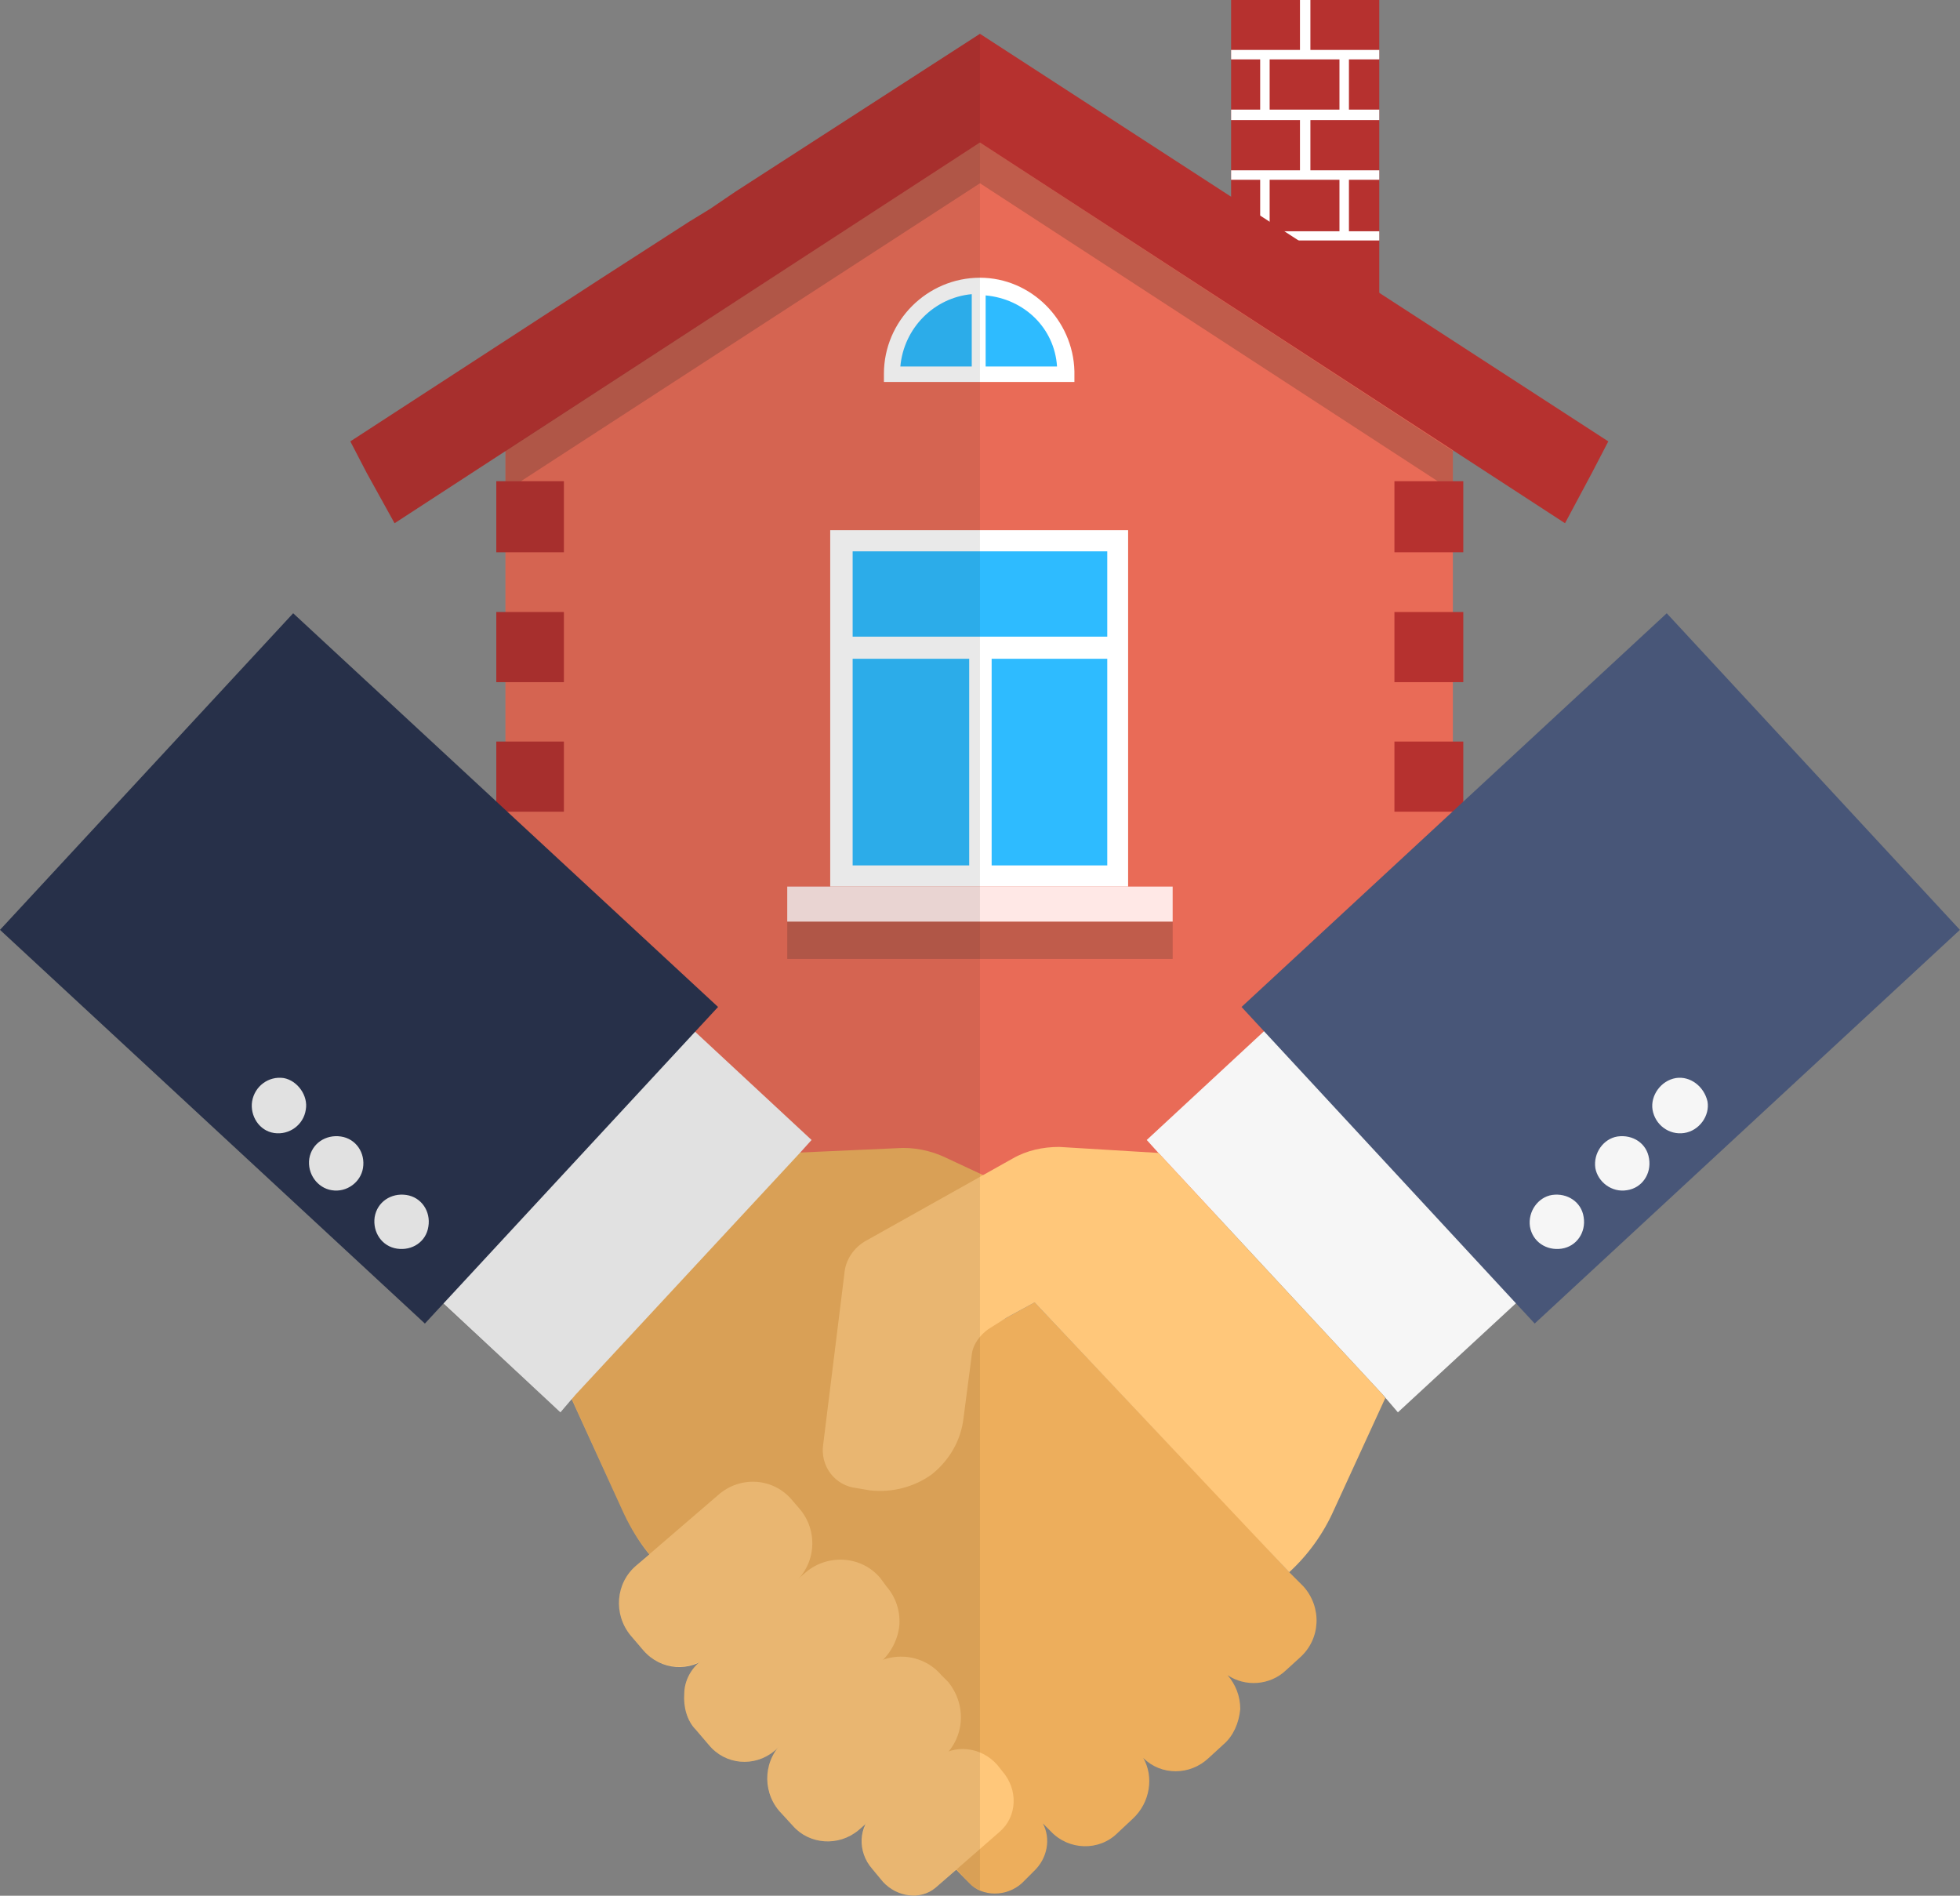
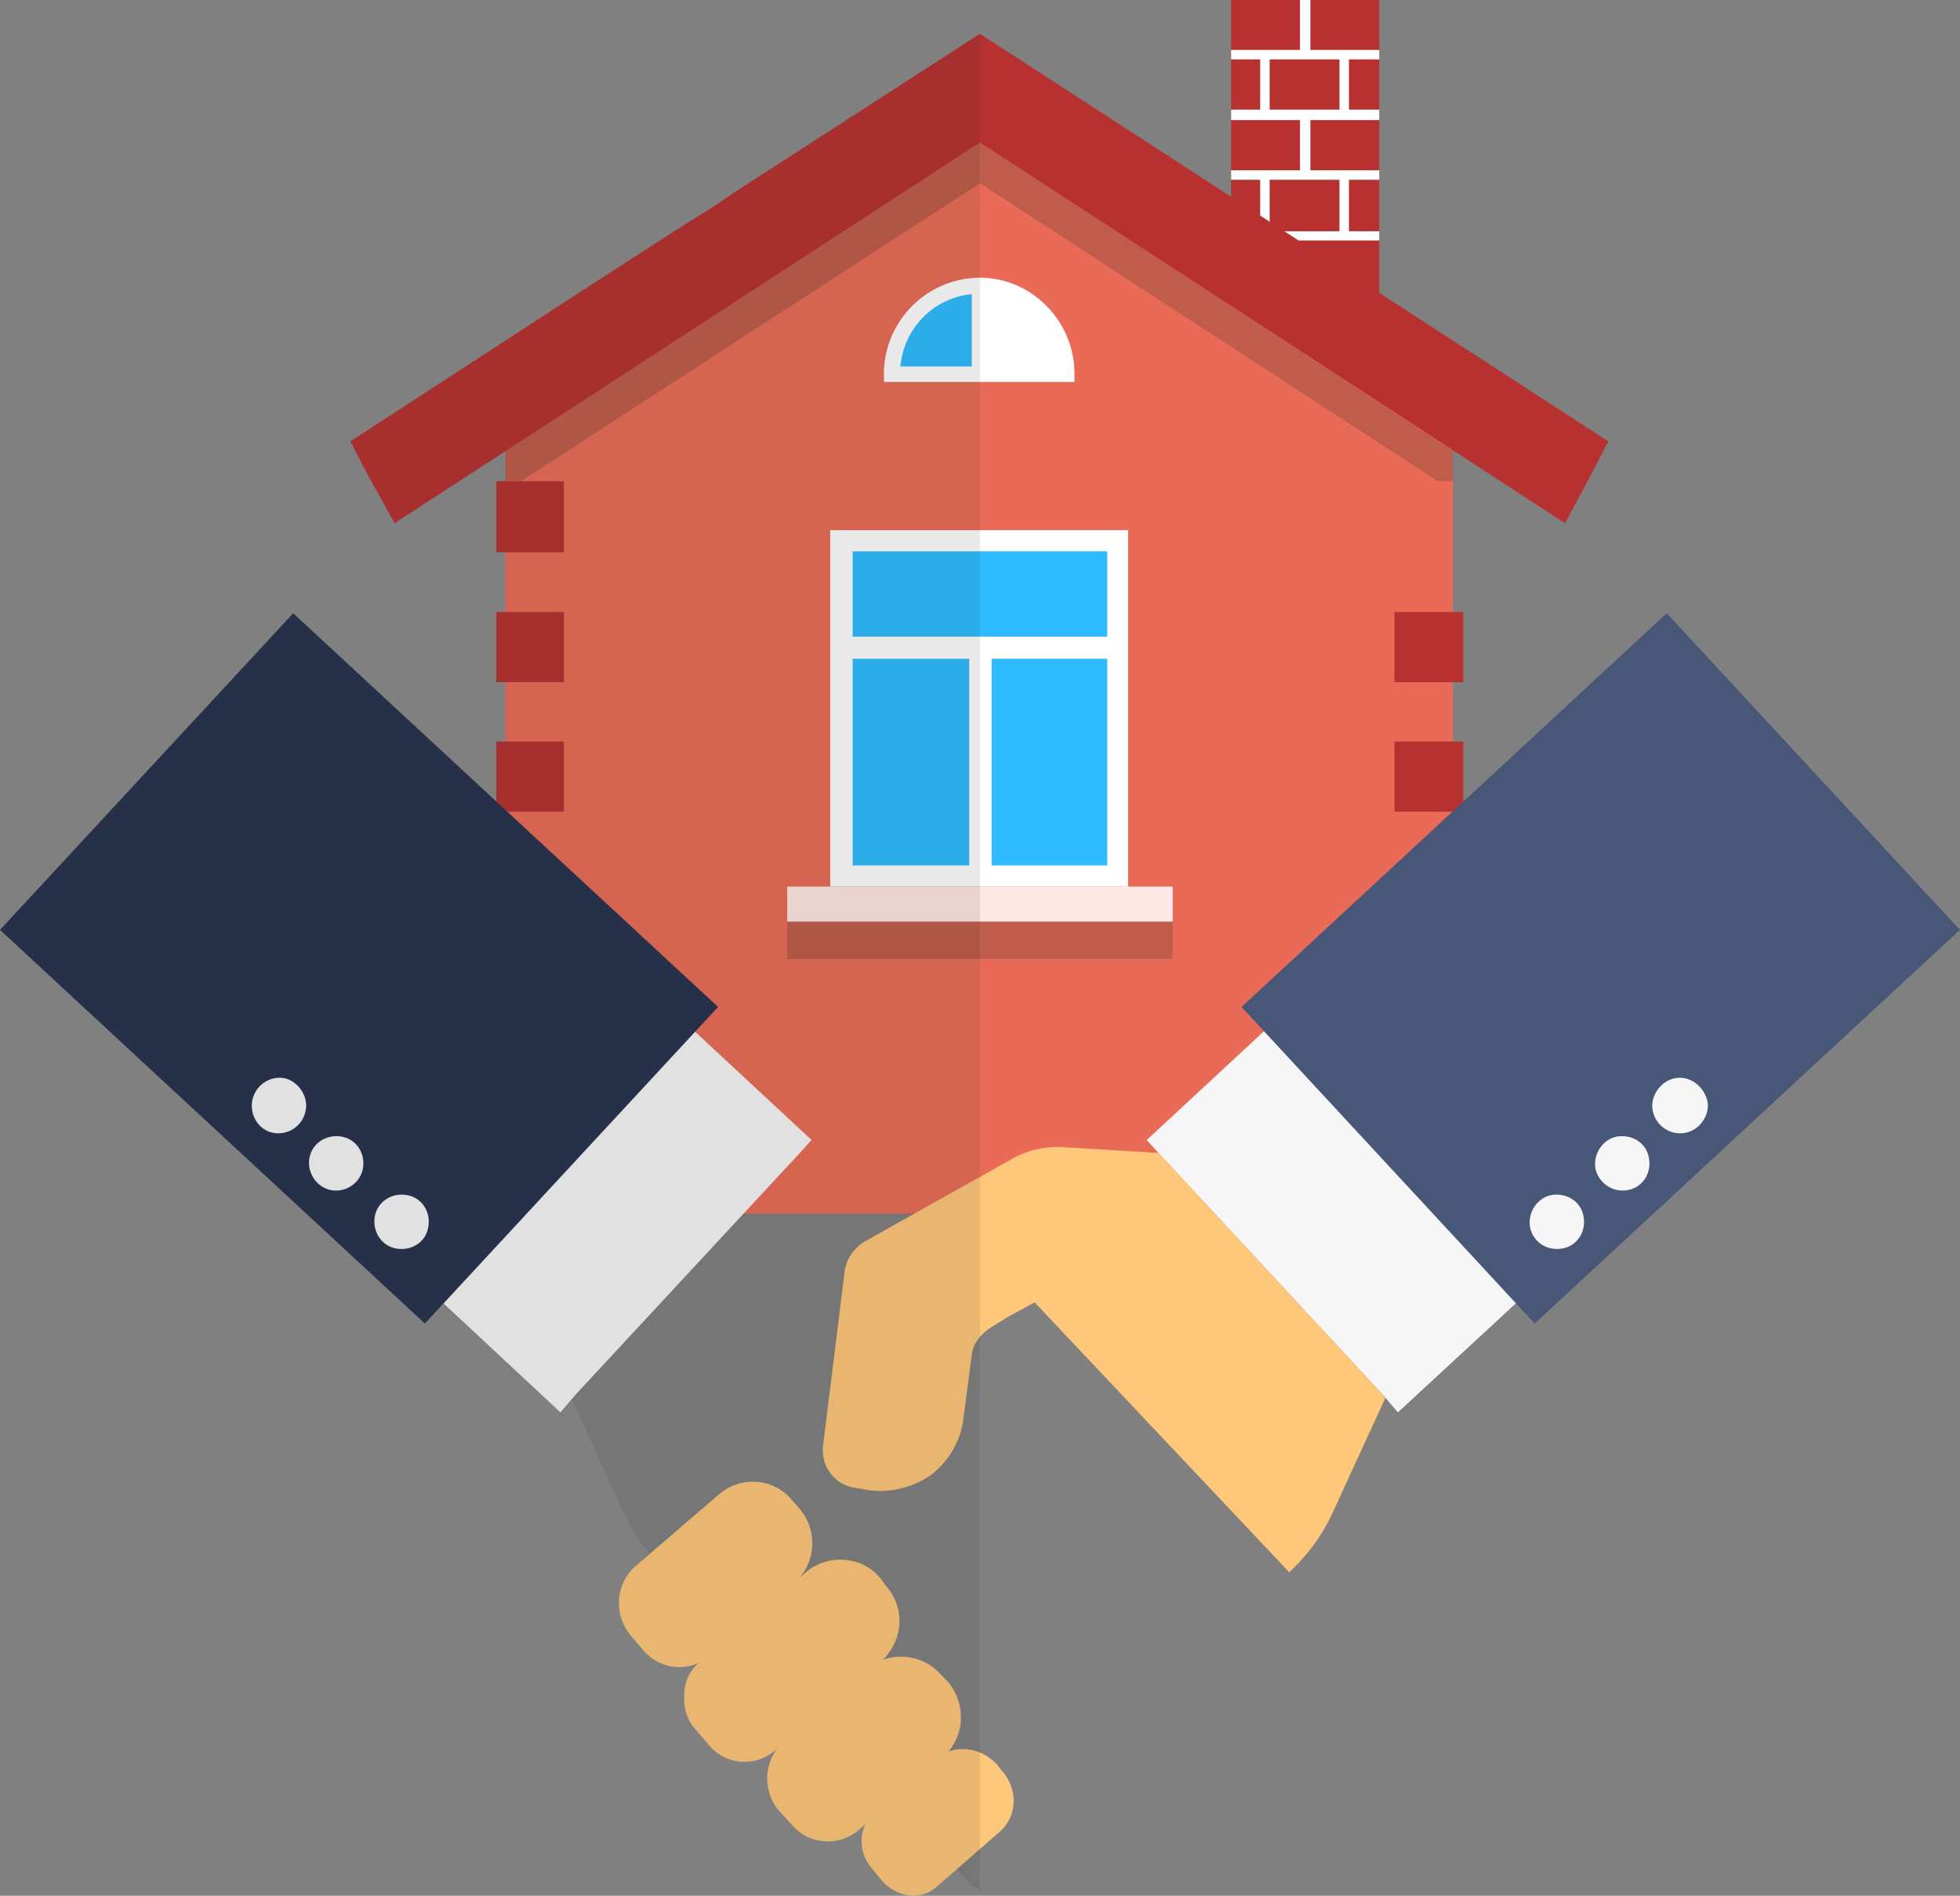
<svg xmlns="http://www.w3.org/2000/svg" width="62.043" height="60" viewBox="0 0 62.043 60" fill="none">
  <rect x="0" y="0" width="62.043" height="60" fill="#808080" stroke="none" />
  <desc>
			Created with Pixso.
	</desc>
  <defs />
  <path id="&lt;Path&gt;" d="M45.99 38.41L45.99 13.68L31.02 3.95L30.98 3.95L16 13.68L16 38.41L45.99 38.41Z" fill="#E96B57" fill-opacity="1" fill-rule="nonzero" />
  <path id="&lt;Path&gt;" d="M17.85 38.04L15.71 38.04L15.71 35.82L17.85 35.82L17.85 38.04Z" fill="#B6312F" fill-opacity="1" fill-rule="nonzero" />
  <path id="&lt;Path&gt;" d="M17.85 33.94L15.71 33.94L15.71 31.68L17.85 31.68L17.85 33.94Z" fill="#B6312F" fill-opacity="1" fill-rule="nonzero" />
  <path id="&lt;Path&gt;" d="M17.85 29.83L15.71 29.83L15.71 27.58L17.85 27.58L17.85 29.83Z" fill="#B6312F" fill-opacity="1" fill-rule="nonzero" />
  <path id="&lt;Path&gt;" d="M17.85 25.69L15.71 25.69L15.71 23.47L17.85 23.47L17.85 25.69Z" fill="#B6312F" fill-opacity="1" fill-rule="nonzero" />
  <path id="&lt;Path&gt;" d="M17.85 21.59L15.71 21.59L15.71 19.37L17.85 19.37L17.85 21.59Z" fill="#B6312F" fill-opacity="1" fill-rule="nonzero" />
  <path id="&lt;Path&gt;" d="M17.85 17.48L15.71 17.48L15.71 15.23L17.85 15.23L17.85 17.48Z" fill="#B6312F" fill-opacity="1" fill-rule="nonzero" />
-   <path id="&lt;Path&gt;" d="M46.32 38.04L44.14 38.04L44.14 35.82L46.32 35.82L46.32 38.04Z" fill="#B6312F" fill-opacity="1" fill-rule="nonzero" />
  <path id="&lt;Path&gt;" d="M46.32 33.94L44.14 33.94L44.14 31.68L46.32 31.68L46.32 33.94Z" fill="#B6312F" fill-opacity="1" fill-rule="nonzero" />
  <path id="&lt;Path&gt;" d="M46.32 29.83L44.14 29.83L44.14 27.58L46.32 27.58L46.32 29.83Z" fill="#B6312F" fill-opacity="1" fill-rule="nonzero" />
  <path id="&lt;Path&gt;" d="M46.32 25.69L44.14 25.69L44.14 23.47L46.32 23.47L46.32 25.69Z" fill="#B6312F" fill-opacity="1" fill-rule="nonzero" />
  <path id="&lt;Path&gt;" d="M46.32 21.59L44.14 21.59L44.14 19.37L46.32 19.37L46.32 21.59Z" fill="#B6312F" fill-opacity="1" fill-rule="nonzero" />
-   <path id="&lt;Path&gt;" d="M46.32 17.48L44.14 17.48L44.14 15.23L46.32 15.23L46.32 17.48Z" fill="#B6312F" fill-opacity="1" fill-rule="nonzero" />
  <path id="&lt;Path&gt;" d="M38.97 0L43.66 0L43.66 9.42L38.97 6.65L38.97 0Z" fill="#B6312F" fill-opacity="1" fill-rule="nonzero" />
  <path id="&lt;Compound Path&gt;" d="M39.89 5.69L38.97 5.69L38.97 5.39L41.15 5.39L41.15 3.8L38.97 3.8L38.97 3.47L39.89 3.47L39.89 1.88L38.97 1.88L38.97 1.58L41.15 1.58L41.15 0L41.48 0L41.48 1.58L43.66 1.58L43.66 1.88L42.7 1.88L42.7 3.47L43.66 3.47L43.66 3.8L41.48 3.8L41.48 5.39L43.66 5.39L43.66 5.69L42.7 5.69L42.7 7.32L43.66 7.32L43.66 7.61L40.59 7.61L39.89 7.17L39.89 5.69ZM42.4 3.47L42.4 1.88L40.19 1.88L40.19 3.47L42.4 3.47ZM42.4 7.32L42.4 5.69L40.19 5.69L40.19 7.32L42.4 7.32Z" fill="#FFFFFF" fill-opacity="1" fill-rule="evenodd" />
  <path id="&lt;Path&gt;" d="M50.91 13.97L50.39 14.97L49.54 16.56L31.02 4.51L12.49 16.56L11.61 14.97L11.09 13.97L19 8.83L21.81 7.02L22.48 6.61L23.29 6.06L31.02 1.07L50.91 13.97Z" fill="#B6312F" fill-opacity="1" fill-rule="nonzero" />
  <path id="&lt;Path&gt;" d="M35.38 27.73L26.62 27.73L26.62 17.11L35.38 17.11L35.38 27.73Z" fill="#2EBBFF" fill-opacity="1" fill-rule="nonzero" />
  <path id="&lt;Compound Path&gt;" d="M35.71 16.78L35.71 28.06L26.28 28.06L26.28 16.78L35.71 16.78ZM26.99 17.45L26.99 20.15L35.05 20.15L35.05 17.45L26.99 17.45ZM26.99 27.39L30.68 27.39L30.68 20.85L26.99 20.85L26.99 27.39ZM35.05 27.39L35.05 20.85L31.39 20.85L31.39 27.39L35.05 27.39Z" fill="#FFFFFF" fill-opacity="1" fill-rule="evenodd" />
  <path id="&lt;Path&gt;" d="M37.12 29.17L24.92 29.17L24.92 28.06L37.12 28.06L37.12 29.17Z" fill="#FFE8E6" fill-opacity="1" fill-rule="nonzero" />
  <g opacity="0.2">
    <path id="&lt;Path&gt;" d="M37.12 30.35L24.92 30.35L24.92 29.17L37.12 29.17L37.12 30.35Z" fill="#1D1D1B" fill-opacity="1" fill-rule="nonzero" />
  </g>
  <path id="&lt;Path&gt;" d="M33.75 11.97C33.75 11.94 33.75 11.86 33.75 11.83C33.75 10.31 32.53 9.05 31.02 9.05C29.46 9.05 28.24 10.31 28.24 11.83C28.24 11.86 28.24 11.94 28.24 11.97L33.75 11.97Z" fill="#2EBBFF" fill-opacity="1" fill-rule="nonzero" />
-   <path id="&lt;Compound Path&gt;" d="M27.98 12.09C27.98 12.05 27.98 11.86 27.98 11.83C27.98 10.16 29.35 8.79 31.02 8.79C32.64 8.79 33.97 10.13 34.01 11.75C34.01 11.83 34.01 12.01 34.01 12.09L27.98 12.09ZM31.2 11.6L33.46 11.6C33.38 10.38 32.42 9.46 31.2 9.35L31.2 11.6ZM28.5 11.6L30.76 11.6L30.76 9.31C29.57 9.42 28.61 10.38 28.5 11.6Z" fill="#FFFFFF" fill-opacity="1" fill-rule="evenodd" />
+   <path id="&lt;Compound Path&gt;" d="M27.98 12.09C27.98 12.05 27.98 11.86 27.98 11.83C27.98 10.16 29.35 8.79 31.02 8.79C32.64 8.79 33.97 10.13 34.01 11.75C34.01 11.83 34.01 12.01 34.01 12.09L27.98 12.09ZM31.2 11.6L33.46 11.6L31.2 11.6ZM28.5 11.6L30.76 11.6L30.76 9.31C29.57 9.42 28.61 10.38 28.5 11.6Z" fill="#FFFFFF" fill-opacity="1" fill-rule="evenodd" />
  <g opacity="0.2">
    <path id="&lt;Path&gt;" d="M45.99 14.27L45.99 15.23L45.51 15.23L31.02 5.8L16.49 15.23L16 15.23L16 14.27L31.02 4.51L45.99 14.27Z" fill="#1D1D1B" fill-opacity="1" fill-rule="nonzero" />
  </g>
-   <path id="&lt;Path&gt;" d="M41.26 50.21L40.81 49.76L38.93 47.73C38.82 47.62 38.08 46.77 37.93 46.69L32.75 41.22L31.2 42.07L30.61 42.4L31.35 40.04L32.46 37.82L29.94 36.64C29.46 36.41 28.91 36.3 28.39 36.34L24.14 36.53L18.08 44.25L19.7 47.8C20.07 48.62 20.59 49.36 21.26 49.91L30.68 59.6C31.09 60.04 31.87 60.04 32.35 59.6L32.72 59.23C33.16 58.82 33.27 58.19 33.01 57.71L33.27 57.97C33.83 58.56 34.79 58.6 35.38 58.01L35.86 57.56C36.41 57.05 36.53 56.23 36.19 55.64C36.75 56.2 37.67 56.2 38.26 55.64L38.74 55.2C39.04 54.94 39.22 54.53 39.26 54.09C39.26 53.68 39.11 53.31 38.86 53.02C39.41 53.39 40.19 53.35 40.7 52.87L41.15 52.46C41.81 51.87 41.85 50.87 41.26 50.21Z" fill="#EDAE5C" fill-opacity="1" fill-rule="nonzero" />
  <path id="&lt;Path&gt;" d="M25.14 50.1C25.84 49.5 25.91 48.43 25.29 47.73L25.1 47.51C24.51 46.77 23.44 46.69 22.73 47.32L20.15 49.54C19.48 50.1 19.41 51.09 19.96 51.76L20.37 52.24C20.92 52.87 21.85 52.94 22.48 52.39L25.14 50.1Z" fill="#FFC77A" fill-opacity="1" fill-rule="nonzero" />
  <path id="&lt;Path&gt;" d="M27.87 52.61C28.21 52.31 28.43 51.87 28.47 51.43C28.5 50.98 28.35 50.54 28.06 50.21L27.87 49.95C27.28 49.24 26.21 49.17 25.51 49.76L22.22 52.54C21.88 52.79 21.66 53.2 21.66 53.61C21.63 54.01 21.74 54.46 22.03 54.75L22.44 55.23C22.96 55.86 23.88 55.94 24.51 55.42L27.87 52.61Z" fill="#FFC77A" fill-opacity="1" fill-rule="nonzero" />
  <path id="&lt;Path&gt;" d="M29.83 55.64C30.54 55.01 30.61 53.98 30.02 53.24L29.8 53.02C29.2 52.31 28.13 52.24 27.43 52.83L24.84 55.09C24.18 55.64 24.1 56.64 24.66 57.31L25.1 57.79C25.62 58.38 26.54 58.45 27.17 57.93L29.83 55.64Z" fill="#FFC77A" fill-opacity="1" fill-rule="nonzero" />
  <path id="&lt;Path&gt;" d="M31.65 57.97C32.2 57.49 32.24 56.64 31.72 56.05L31.57 55.86C31.05 55.27 30.2 55.2 29.65 55.64L27.69 57.38C27.17 57.79 27.13 58.6 27.61 59.15L27.95 59.56C28.39 60.04 29.13 60.15 29.61 59.75L31.65 57.97Z" fill="#FFC77A" fill-opacity="1" fill-rule="nonzero" />
  <path id="&lt;Path&gt;" d="M49.5 39.85L41.52 31.24L36.3 36.08L36.67 36.49L43.77 44.14L44.25 44.7L49.5 39.85Z" fill="#F6F6F6" fill-opacity="1" fill-rule="nonzero" />
  <path id="&lt;Path&gt;" d="M62.04 29.43L48.58 41.89L39.3 31.87L52.76 19.41L62.04 29.43Z" fill="#485678" fill-opacity="1" fill-rule="nonzero" />
  <path id="&lt;Path&gt;" d="M50.13 38.52C50.21 39 49.91 39.45 49.43 39.52C48.95 39.59 48.51 39.3 48.43 38.82C48.36 38.34 48.69 37.89 49.13 37.82C49.61 37.75 50.06 38.04 50.13 38.52Z" fill="#F6F6F6" fill-opacity="1" fill-rule="nonzero" />
  <path id="&lt;Path&gt;" d="M52.2 36.67C52.28 37.15 51.98 37.6 51.5 37.67C51.02 37.75 50.58 37.41 50.5 36.97C50.43 36.49 50.76 36.04 51.2 35.97C51.69 35.9 52.13 36.19 52.2 36.67Z" fill="#F6F6F6" fill-opacity="1" fill-rule="nonzero" />
  <path id="&lt;Path&gt;" d="M54.05 34.86C54.13 35.31 53.79 35.79 53.31 35.86C52.83 35.93 52.39 35.6 52.31 35.12C52.24 34.68 52.57 34.2 53.05 34.12C53.5 34.05 53.94 34.38 54.05 34.86Z" fill="#F6F6F6" fill-opacity="1" fill-rule="nonzero" />
  <path id="&lt;Path&gt;" d="M12.53 39.85L20.48 31.24L25.69 36.08L25.32 36.49L18.22 44.14L17.74 44.7L12.53 39.85Z" fill="#F6F6F6" fill-opacity="1" fill-rule="nonzero" />
  <path id="&lt;Path&gt;" d="M0 29.43L13.45 41.89L22.73 31.87L9.28 19.41L0 29.43Z" fill="#28324E" fill-opacity="1" fill-rule="nonzero" />
  <path id="&lt;Path&gt;" d="M11.86 38.52C11.79 39 12.09 39.45 12.57 39.52C13.05 39.59 13.49 39.3 13.56 38.82C13.64 38.34 13.34 37.89 12.86 37.82C12.38 37.75 11.94 38.04 11.86 38.52Z" fill="#F6F6F6" fill-opacity="1" fill-rule="nonzero" />
  <path id="&lt;Path&gt;" d="M9.79 36.67C9.72 37.15 10.05 37.6 10.5 37.67C10.98 37.75 11.42 37.41 11.49 36.97C11.57 36.49 11.27 36.04 10.79 35.97C10.31 35.9 9.87 36.19 9.79 36.67Z" fill="#F6F6F6" fill-opacity="1" fill-rule="nonzero" />
  <path id="&lt;Path&gt;" d="M7.98 34.86C7.91 35.31 8.2 35.79 8.68 35.86C9.16 35.93 9.61 35.6 9.68 35.12C9.76 34.68 9.42 34.2 8.98 34.12C8.5 34.05 8.06 34.38 7.98 34.86Z" fill="#F6F6F6" fill-opacity="1" fill-rule="nonzero" />
  <path id="&lt;Path&gt;" d="M43.77 44.14L36.67 36.49L33.53 36.3C33.01 36.3 32.5 36.41 32.05 36.67L27.43 39.26C27.02 39.48 26.76 39.89 26.73 40.3L26.06 45.7C25.95 46.4 26.43 47.03 27.13 47.1L27.54 47.17C28.24 47.25 28.95 47.06 29.5 46.66C30.06 46.21 30.42 45.58 30.5 44.88L30.76 42.89C30.79 42.55 31.02 42.26 31.28 42.07L31.87 41.7L32.75 41.22L40.81 49.76C41.41 49.21 41.89 48.54 42.22 47.8L43.85 44.25L43.77 44.14Z" fill="#FFC77A" fill-opacity="1" fill-rule="nonzero" />
  <g opacity="0.1">
    <path id="&lt;Path&gt;" d="M31.02 1.07L23.29 6.06L22.48 6.61L21.81 7.02L19 8.83L11.09 13.97L11.61 14.97L12.49 16.56L16 14.27L16 15.23L15.71 15.23L15.71 17.48L16 17.48L16 19.37L15.71 19.37L15.71 21.59L16 21.59L16 23.47L15.71 23.47L15.71 25.36L9.28 19.41L0 29.43L13.45 41.89L14.01 41.26L17.74 44.7L18.11 44.29L19.7 47.8C19.92 48.3 20.21 48.75 20.55 49.17L20.15 49.54C19.48 50.1 19.41 51.09 19.96 51.76L20.37 52.24C20.81 52.76 21.55 52.87 22.11 52.61C21.85 52.87 21.66 53.24 21.66 53.61C21.63 54.01 21.74 54.46 22.03 54.75L22.44 55.23C22.96 55.86 23.88 55.94 24.51 55.42L24.58 55.35C24.18 55.9 24.18 56.71 24.66 57.31L25.1 57.79C25.62 58.38 26.54 58.45 27.17 57.93L27.43 57.71C27.17 58.16 27.25 58.71 27.61 59.15L27.95 59.56C28.39 60.04 29.13 60.15 29.61 59.75L30.28 59.15L30.68 59.6C30.78 59.7 30.89 59.77 31.02 59.82L31.02 1.07Z" fill="#1D1D1B" fill-opacity="1" fill-rule="nonzero" />
  </g>
</svg>